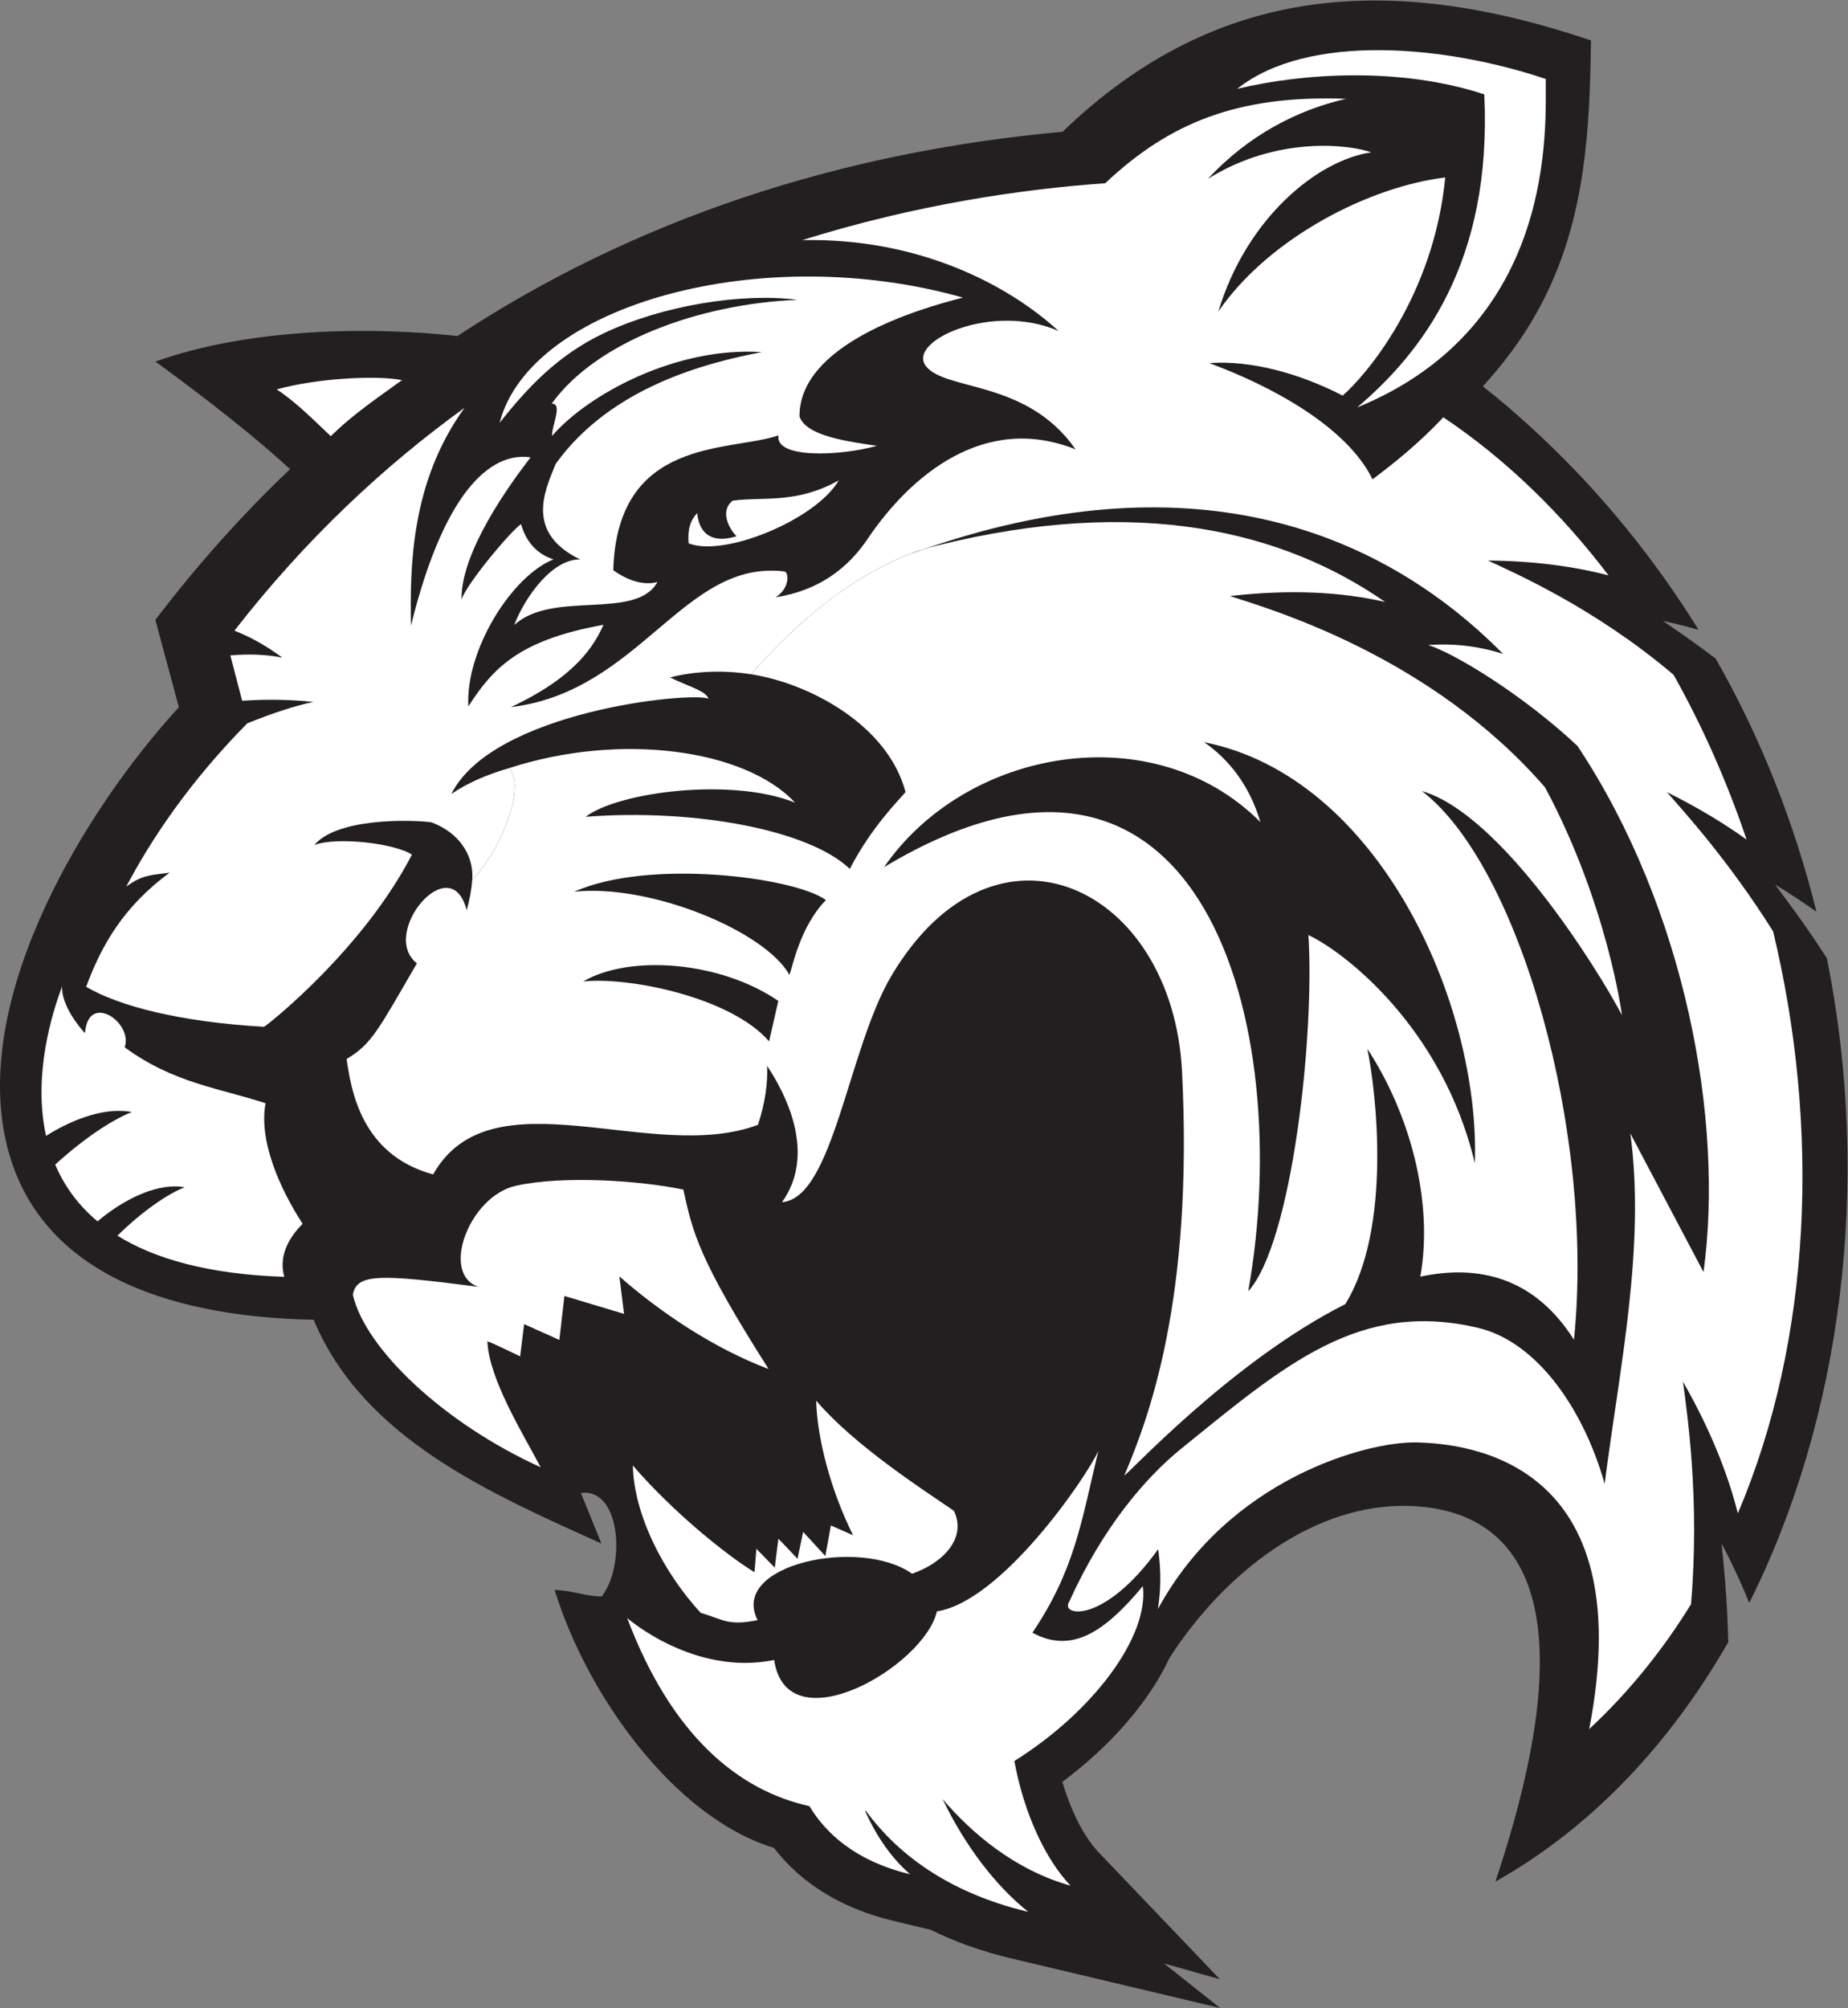
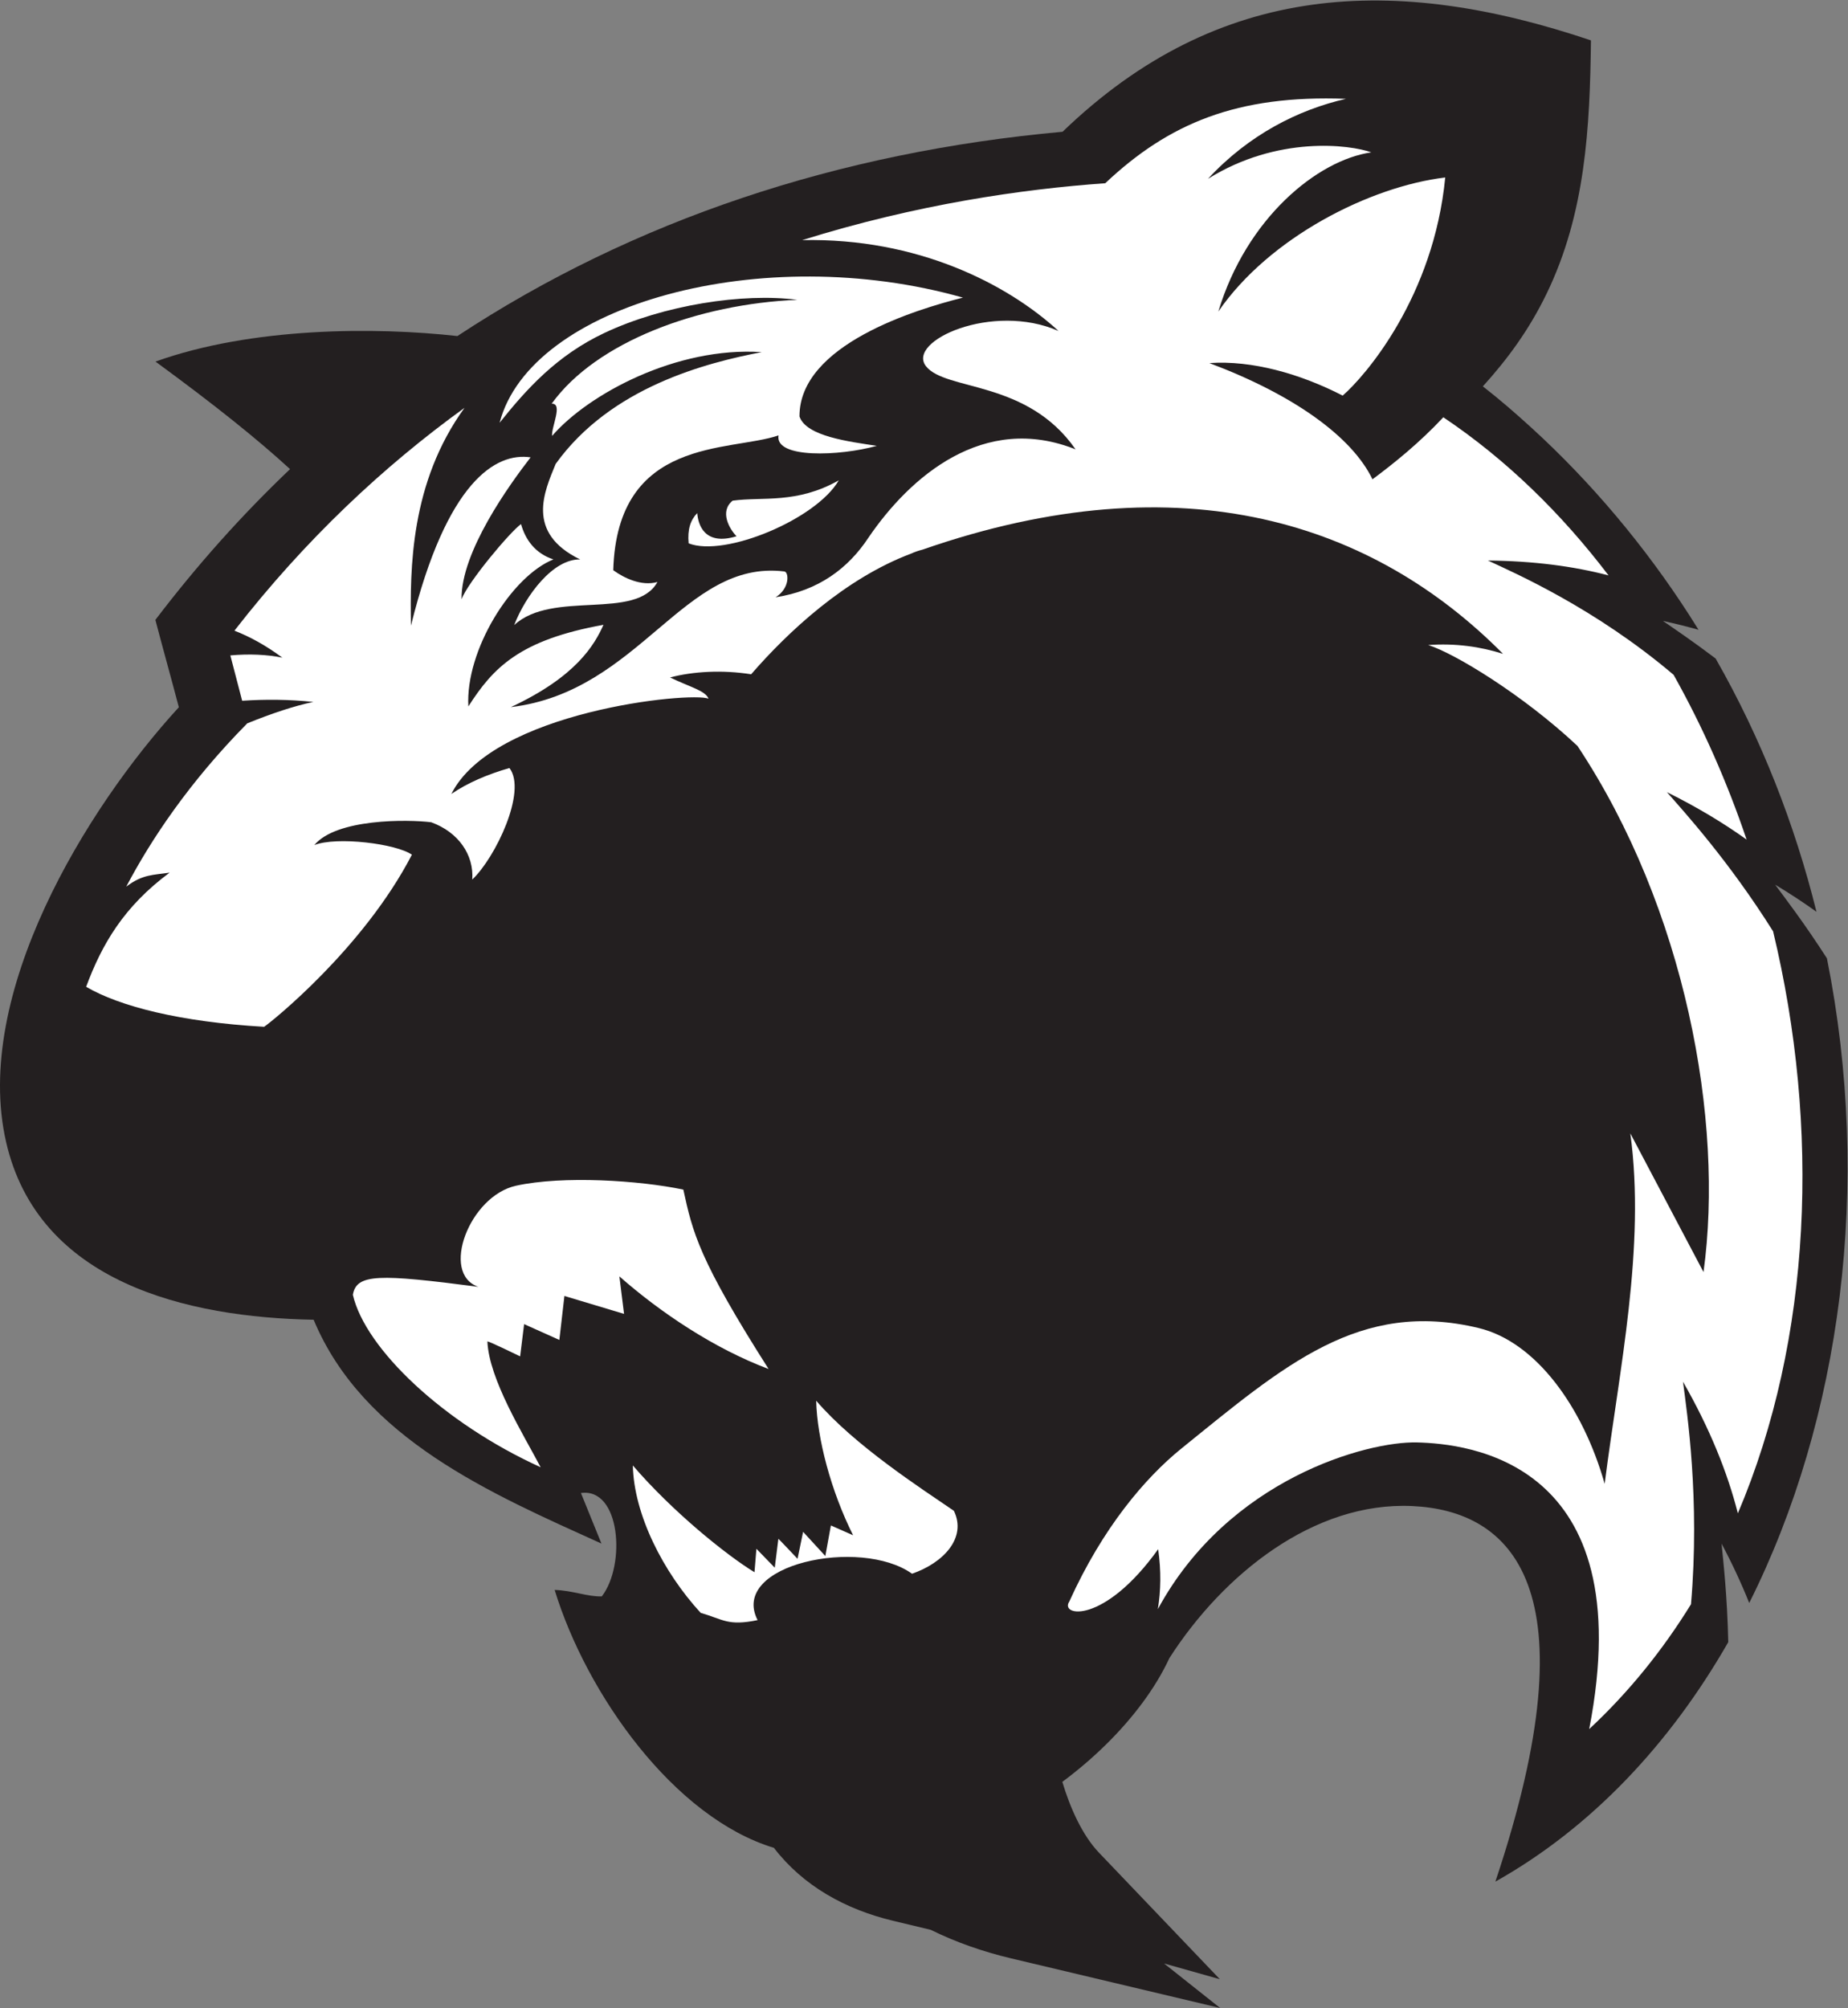
<svg xmlns="http://www.w3.org/2000/svg" viewBox="0 0 799.84 868.947" height="868.947" width="799.84" xml:space="preserve" id="svg2" version="1.1">
  <rect x="0" y="0" width="799.84" height="868.947" fill="#808080" stroke="none" />
  <defs id="defs6" />
  <g transform="matrix(1.333,0,0,-1.333,0,868.947)" id="g10">
    <g transform="scale(0.1)" id="g12">
      <path id="path14" style="fill:#231f20;fill-opacity:1;fill-rule:evenodd;stroke:none" d="m 4814.71,5264.4 c 55.29,-42.94 109.29,-90.03 157.4,-133.94 195.49,-178.39 368.77,-385.14 512.13,-607.44 10.45,-16.19 20.7,-32.46 30.8,-48.8 -37.21,10.39 -75.66,20.04 -115.66,28.75 34.37,-23.79 95.15,-64.61 171.15,-122.09 148.88,-260.86 257.07,-538.63 327.46,-822.22 -41.92,30 -86.54,59.43 -134.34,88.15 31.68,-42.67 94.87,-125.02 168.23,-239.14 147.22,-735.35 46.71,-1496.27 -252.31,-2092.83 -24.98,62.54 -54.73,126.77 -89.8,192.77 5.54,-56.5 18.55,-170.35 21.73,-319.9 -189.78,-331.272 -445.02,-602.73 -756.11,-777.417 321.74,960.417 49.45,1204.377 -269.96,1219.207 -319.41,14.83 -613.22,-220.7 -788.46,-493.52 -23.83,-51.41 -54.06,-99.91 -86.21,-143.5 -71.68,-97.226 -162.81,-185.019 -261.46,-258.367 25.23,-84.433 64.98,-173.332 118.94,-229.824 L 3960.72,93.449 3779.59,144.551 3961.74,0 3282.93,161.121 c -91.25,21.664 -178.95,52.238 -260.88,92.66 l -122.77,29.453 c -153.83,36.895 -291.41,112.821 -386.51,236.727 -324.39,98.398 -608.1,498.219 -711.89,837.279 58.48,-1.7 107.64,-22.75 153.19,-20.94 78.47,101.95 60.62,353.67 -67.8,335.51 l 66.6,-164.12 c -356.22,161.5 -773.01,339.22 -934.51,726.64 -409.52,7.54 -894.59,119.76 -998.837,578.2 -108.684,477.95 258.235,1079.95 561.153,1410.2 -22.059,84.53 -54.121,199.1 -76.168,283.63 135.426,178.11 281.488,341.21 437.25,489.41 -106.313,97.44 -243.278,207.37 -436.934,349.13 313.035,112.23 713.766,112.64 980.256,82.86 573.31,377.47 1239.02,597.47 1964.98,663.2 508.53,490.28 1081.01,510.58 1715.64,296.67 -3.41,-283.34 -17.65,-561.75 -144.2,-822.72 -55.95,-115.39 -125.04,-210.25 -206.79,-300.51 v 0" />
      <path id="path16" style="fill:#ffffff;fill-opacity:1;fill-rule:evenodd;stroke:none" d="m 1508.21,5194.7 c -262.25,-189.53 -516.362,-426.74 -747.026,-723.35 49.57,-19.32 101.75,-47.57 155.586,-87.66 -50.094,10.28 -107.852,12.81 -168.879,7.32 l 38.398,-147.2 c 73.816,4.9 151.813,4.65 231.121,-3.84 -62.144,-12.88 -136.508,-37.83 -214.59,-69.51 -189.566,-191.99 -313.308,-378.88 -392.894,-530.12 53.012,40.41 87.414,37.41 140.797,45.5 -148.118,-109.51 -219.848,-232.25 -271.035,-370.66 108.5,-63.61 306.406,-114.2 577.902,-129.82 24.297,16.12 322.78,255.38 479.78,558.67 -50.21,35.52 -243.54,60.04 -316.9,31.23 71.99,86.45 303.17,83.53 379.51,74.13 89,-32.25 139.1,-106.26 133.39,-186.03 75.68,71.52 178.61,287.52 120.71,362.02 -71.54,-20.53 -136.11,-48.18 -188.57,-84.15 134.4,268.73 778.63,332.9 834.92,309.31 -9.88,26.15 -60.02,37.57 -124.89,68.92 76.04,19.9 169.95,25.02 263.36,10.34 119.67,137.91 305.34,311.42 519.73,391.85 11.25,5.16 23.48,9.48 36.88,12.82 848.45,295.16 1468.38,82.32 1884.74,-338.41 -73.8,23.6 -155.02,34.93 -242.95,28.67 84.54,-26.36 306.88,-160.87 484.61,-327.56 350.3,-527.79 476.78,-1217.17 409.22,-1708.06 l -237.63,450.27 c 50.33,-369.63 -36.53,-769.04 -83.29,-1137.76 -71.05,250.33 -223.53,461.25 -409.35,505.9 -386.84,92.95 -629.79,-120.07 -965.1,-391.34 -117.4,-94.98 -255.45,-256.9 -363.83,-496.58 -32.09,-47.91 111.96,-76.31 288.52,169.85 10.04,-70.04 8.77,-135.35 -1.06,-194.67 229.38,423.11 679.63,545.42 841.39,541.29 161.78,-4.14 728.67,-57.27 559.22,-930.582 128.95,120.132 238.79,256.572 330.53,405.282 29.31,342.41 -13.01,622.43 -26.04,722.46 86.47,-150.91 144.03,-293.28 178.19,-427.34 241.05,567.1 267.38,1253.18 114.37,1889.4 -143.81,228.91 -288.73,387.89 -344.86,451.93 97.05,-48.11 182.99,-99.69 258.88,-154.07 -63.34,186.94 -142.71,366.82 -237.09,534.93 -255.15,216.49 -514.06,329.63 -602.87,371.01 148.52,-1.45 278.28,-18.59 391.72,-48.34 -153.63,202.06 -333.22,377.08 -536.48,513.36 -77.19,-82.4 -157.7,-147.61 -230.02,-201.38 -66.7,138.25 -255.84,274.47 -529.57,377.29 138.03,9.66 294.43,-34.35 432.79,-105.56 73.54,63.86 295.33,319.88 332.97,708.15 -243.91,-29.24 -570.74,-194.04 -736.68,-435.11 91.45,303.06 321.5,491.46 496.66,516.64 -68.91,25 -304.34,55.17 -530.29,-85.91 132.01,142.91 293.08,224.31 448.12,259.67 -353.63,13.28 -575.27,-79.41 -781.74,-274.04 -268.8,-18.97 -612.48,-68.54 -983.89,-184.66 374.17,7.89 666.14,-142.39 832.31,-295.04 -213.77,94.31 -494.73,-32.34 -430.37,-114.36 63.65,-81.14 328.63,-43.35 485.63,-269.91 -297.91,119.27 -537.17,-88.1 -672.26,-286.25 l -0.03,-0.01 c -65.56,-99.79 -162.9,-172.8 -301.69,-193.88 47.39,29.37 43.08,82.05 28.41,83.84 -327.5,40.04 -467.97,-390.12 -888.07,-440.45 213.19,99.24 271.94,203.06 300.81,267.19 -272.33,-48.98 -358.41,-139.23 -438.71,-264.94 -10.22,181.53 140.03,422.82 276.16,477.28 -59.03,19.34 -90.88,63.58 -105.18,114.67 -36.3,-25.86 -173.57,-189.99 -193.09,-244.04 -2.47,154 156.31,372.99 224.21,460.72 -112.7,16.61 -272.52,-77.31 -388.54,-546.46 -2.97,185.14 -2.38,463.85 173.92,707.14 v 0" />
-       <path id="path18" style="fill:#ffffff;fill-opacity:1;fill-rule:evenodd;stroke:none" d="m 4017.09,6230.35 c 229.79,182.87 677.71,141.23 1001.91,31.95 -1.75,-146.21 41.8,-798.6 -612.28,-1066.23 208.57,177.44 439,469.44 412.64,1016.27 -266.72,88.11 -581.84,70.82 -802.27,18.01 v 0" />
-       <path id="path20" style="fill:#ffffff;fill-opacity:1;fill-rule:evenodd;stroke:none" d="m 3650.82,1729.53 -0.02,-0.04 c 0,-10.02 343.63,367.72 717.15,555.45 153.32,248.14 99.51,695.79 71.66,829.08 138.42,-211.62 215.27,-494.81 172.15,-739.7 190.27,40.06 370.56,-2.43 498.79,-205.03 68.61,674.44 -177.33,1538.84 -493.64,1781.3 255.38,-73.58 567.29,-571.65 649.52,-727.46 0,0 -46.82,360.49 -249.65,739.31 -368.97,425.4 -886.62,577.19 -1023.21,621.26 195.73,22.43 362.25,13.53 503.95,-19.22 -330.1,228.91 -797.38,346.89 -1456.76,182.84 -248.8,-61.89 -467.15,-262.27 -601.86,-417.52 193.37,-30.41 445.13,-167.4 501.2,-382.4 -22.14,-26.94 -109.43,-111.88 -180.92,-249.36 -131.74,126.1 -501.92,196.37 -857.71,169.06 106.32,80.87 473.53,128.61 679.72,46.09 -162.38,174.34 -568.83,228.61 -927.11,112.19 57.9,-74.5 -45.03,-290.5 -120.71,-362.02 -2.22,-30.98 -8.2,-64.51 -18.2,-99.62 -51.54,203.82 -285.1,-76.62 -161.4,-172.33 -124.41,-213.42 -146.31,-262.37 -228.43,-310.48 14.37,-96.14 44.91,-310.85 281.01,-374.74 188.7,334.63 711.46,31.25 1054.72,160.97 23.75,72.36 32.11,135.93 29.64,191.21 61.11,-91.26 160.65,-286.01 48.31,-442.35 167.11,12.57 214.28,499.09 356.64,737.19 336.96,563.55 912.33,287.5 942.35,-314.08 36.91,-739.78 -107.93,-1123.12 -187.19,-1309.6 z M 2497.11,3137.95 c -120.45,141.29 -451.05,210.41 -603.41,194.65 151.07,88.27 445.73,65.65 633.43,-63.26 l -30.02,-131.39 z m 1595.35,711.93 c -36.44,122.86 -104.49,204.86 -182.87,259.46 567.27,-112.56 896.86,-848.7 879.14,-1367.16 -104.84,442.45 -426.78,688.45 -540.43,740.82 20.86,-325.27 -53.16,-1000.54 -195.41,-1156.2 153.42,857.16 -144,2000.59 -1182.41,1376.81 266.41,386.57 875.16,493.95 1221.98,146.27 z m -2227.8,-225.91 c 244.33,108.68 717.84,46.19 817.07,-27.21 -84.29,-85.87 -108.9,-219.07 -118.47,-242.97 -78.04,140.97 -448.81,296.14 -698.6,270.18 z M 201.824,3316.59 c -31.371,-82.23 -96.117,-287.24 -52.285,-485.27 99.52,62.2 200.441,92.42 278.758,77.25 -65.406,-25.17 -158.871,-88.1 -249.059,-170.62 28.274,-66.45 72.117,-129.62 137.465,-184.16 96.32,81.11 204.453,125.7 282.832,110.52 -56.738,-21.83 -141.23,-81.02 -218.125,-157.05 119.895,-74.47 293.5,-125.31 541.664,-133.58 -12.344,43.98 -7.64,104.59 59.516,172.24 -72.067,110.77 -143.508,268.1 -120.301,391.27 -148.461,48.78 -299.008,65.13 -457.41,181.6 28.035,80.69 -119.27,180.84 -128.828,46.1 -18.949,18.49 -78.473,93.84 -74.227,151.7 v 0" />
      <path id="path22" style="fill:#ffffff;fill-opacity:1;fill-rule:nonzero;stroke:none" d="m 1755.52,1755.45 c -314.58,142.63 -569.43,384.58 -609.78,559.75 11.41,69.07 84.97,67.94 407.6,25.98 -124.7,42.31 -29.41,294.89 122.11,328.23 151.53,33.34 399.95,17.48 543.25,-12.55 30.51,-139.84 50.07,-226.03 276.89,-582.45 -175.21,65.88 -349.12,181.53 -484.53,300.75 l 15.19,-121.78 -193.66,58.18 -16.4,-142.76 -114.4,51.32 -12.94,-104.66 c 0,0 -106.48,52 -106.32,48.2 5.43,-122.49 115.6,-299.47 172.99,-408.21 v 0" />
-       <path id="path24" style="fill:#ffffff;fill-opacity:1;fill-rule:evenodd;stroke:none" d="m 2036.41,1266 c 0,0 216.07,-189.59 477.24,-136.2 40.74,-278.519 486.39,-22.64 528.52,157.91 207.6,31.53 482.01,429.31 524.08,520.86 -55.25,-229.64 -76.15,-385.58 -214.06,-590.26 128.38,-69.48 234.78,2.8 358.53,151.2 20.41,-163.24 -160.92,-407.362 -417.17,-567.662 31.55,-172.149 101.9,-320.403 182.5,-404.77 -182.2,51.41 -320.56,170.551 -415.35,280.785 73.85,-153.574 173.81,-283 278.09,-365.742 -272.15,64.598 -432.82,198.965 -527.51,328.008 l -2.41,-0.09 c 37.96,-85.965 90.06,-158.211 146.63,-205.898 -180.11,43.203 -276.11,135.636 -327.4,221.211 -230.6,50.761 -447.69,228.41 -591.69,610.648 v 0" />
      <path id="path26" style="fill:#ffffff;fill-opacity:1;fill-rule:evenodd;stroke:none" d="m 1669.5,4489.48 c 37.36,96.63 126.61,215.54 214.27,213.04 -178.93,86.86 -115.69,221.61 -79.52,310.25 179.32,249.8 489.7,328.38 669.04,362.82 -276.54,18.56 -563.29,-136.28 -680.65,-271.95 -2.96,28.84 36.49,106.19 -1.43,104.5 145,201.4 477.55,323.93 797.69,337.28 -176.08,23.08 -434.08,-16.83 -626.65,-107.67 -154.59,-72.91 -252.86,-182.28 -340.06,-291.43 100.48,384.41 853.88,590.81 1504.43,406.22 -151.31,-37.99 -531.71,-152.54 -530.76,-385.84 21.62,-64.71 161.76,-81.6 251.05,-95.41 -121.64,-33.65 -331.59,-41.77 -319.09,33.94 -158.96,-54.23 -523.77,-3.34 -536.66,-437.63 34.81,-25.32 91.52,-52.83 143.52,-38.24 -69.82,-126.47 -340.51,-24.9 -465.18,-139.88 v 0" />
      <path id="path28" style="fill:#ffffff;fill-opacity:1;fill-rule:evenodd;stroke:none" d="m 2235.97,4754.79 c -4.33,45.07 6.1,76.13 27.97,98.29 2.35,-34.79 21.51,-107.79 127.5,-75.23 -23.19,23.73 -55.94,80.62 -12.65,115.52 97.83,13.46 207.58,-11.34 344.64,66 -72.81,-126.34 -370.51,-250.56 -487.46,-204.58 v 0" />
      <path id="path30" style="fill:#ffffff;fill-opacity:1;fill-rule:nonzero;stroke:none" d="m 2449.76,1414.62 c -93.24,57.12 -267.08,197.67 -395.03,346.7 3.56,-159.7 98.42,-345.78 220.27,-478.49 74.32,-21.57 88.16,-43.4 184.8,-23.64 -92.63,181.45 334.12,270.16 501.5,150.63 101.63,34.98 178.49,116.33 135.91,204.22 -107.78,73.84 -322.25,211.98 -447.13,357.44 2.71,-121.53 47.99,-293.56 119.89,-436.86 l -72.14,31.93 -18.04,-99.26 -72.19,78.5 -18.05,-87.52 c 0,0 -62.25,65.87 -62.25,64.96 0,-0.89 -11.73,-93.84 -11.73,-93.84 l -59.56,61.36 -6.25,-76.13 v 0" />
-       <path id="path32" style="fill:#ffffff;fill-opacity:1;fill-rule:nonzero;stroke:none" d="m 1073.94,5102.64 c -81.846,78.97 -124.678,118.25 -175.346,152.02 131.516,36.6 327.566,46.38 406.466,29.95 -111.17,-79.04 -172.83,-124.55 -231.12,-181.97 v 0" />
    </g>
  </g>
</svg>